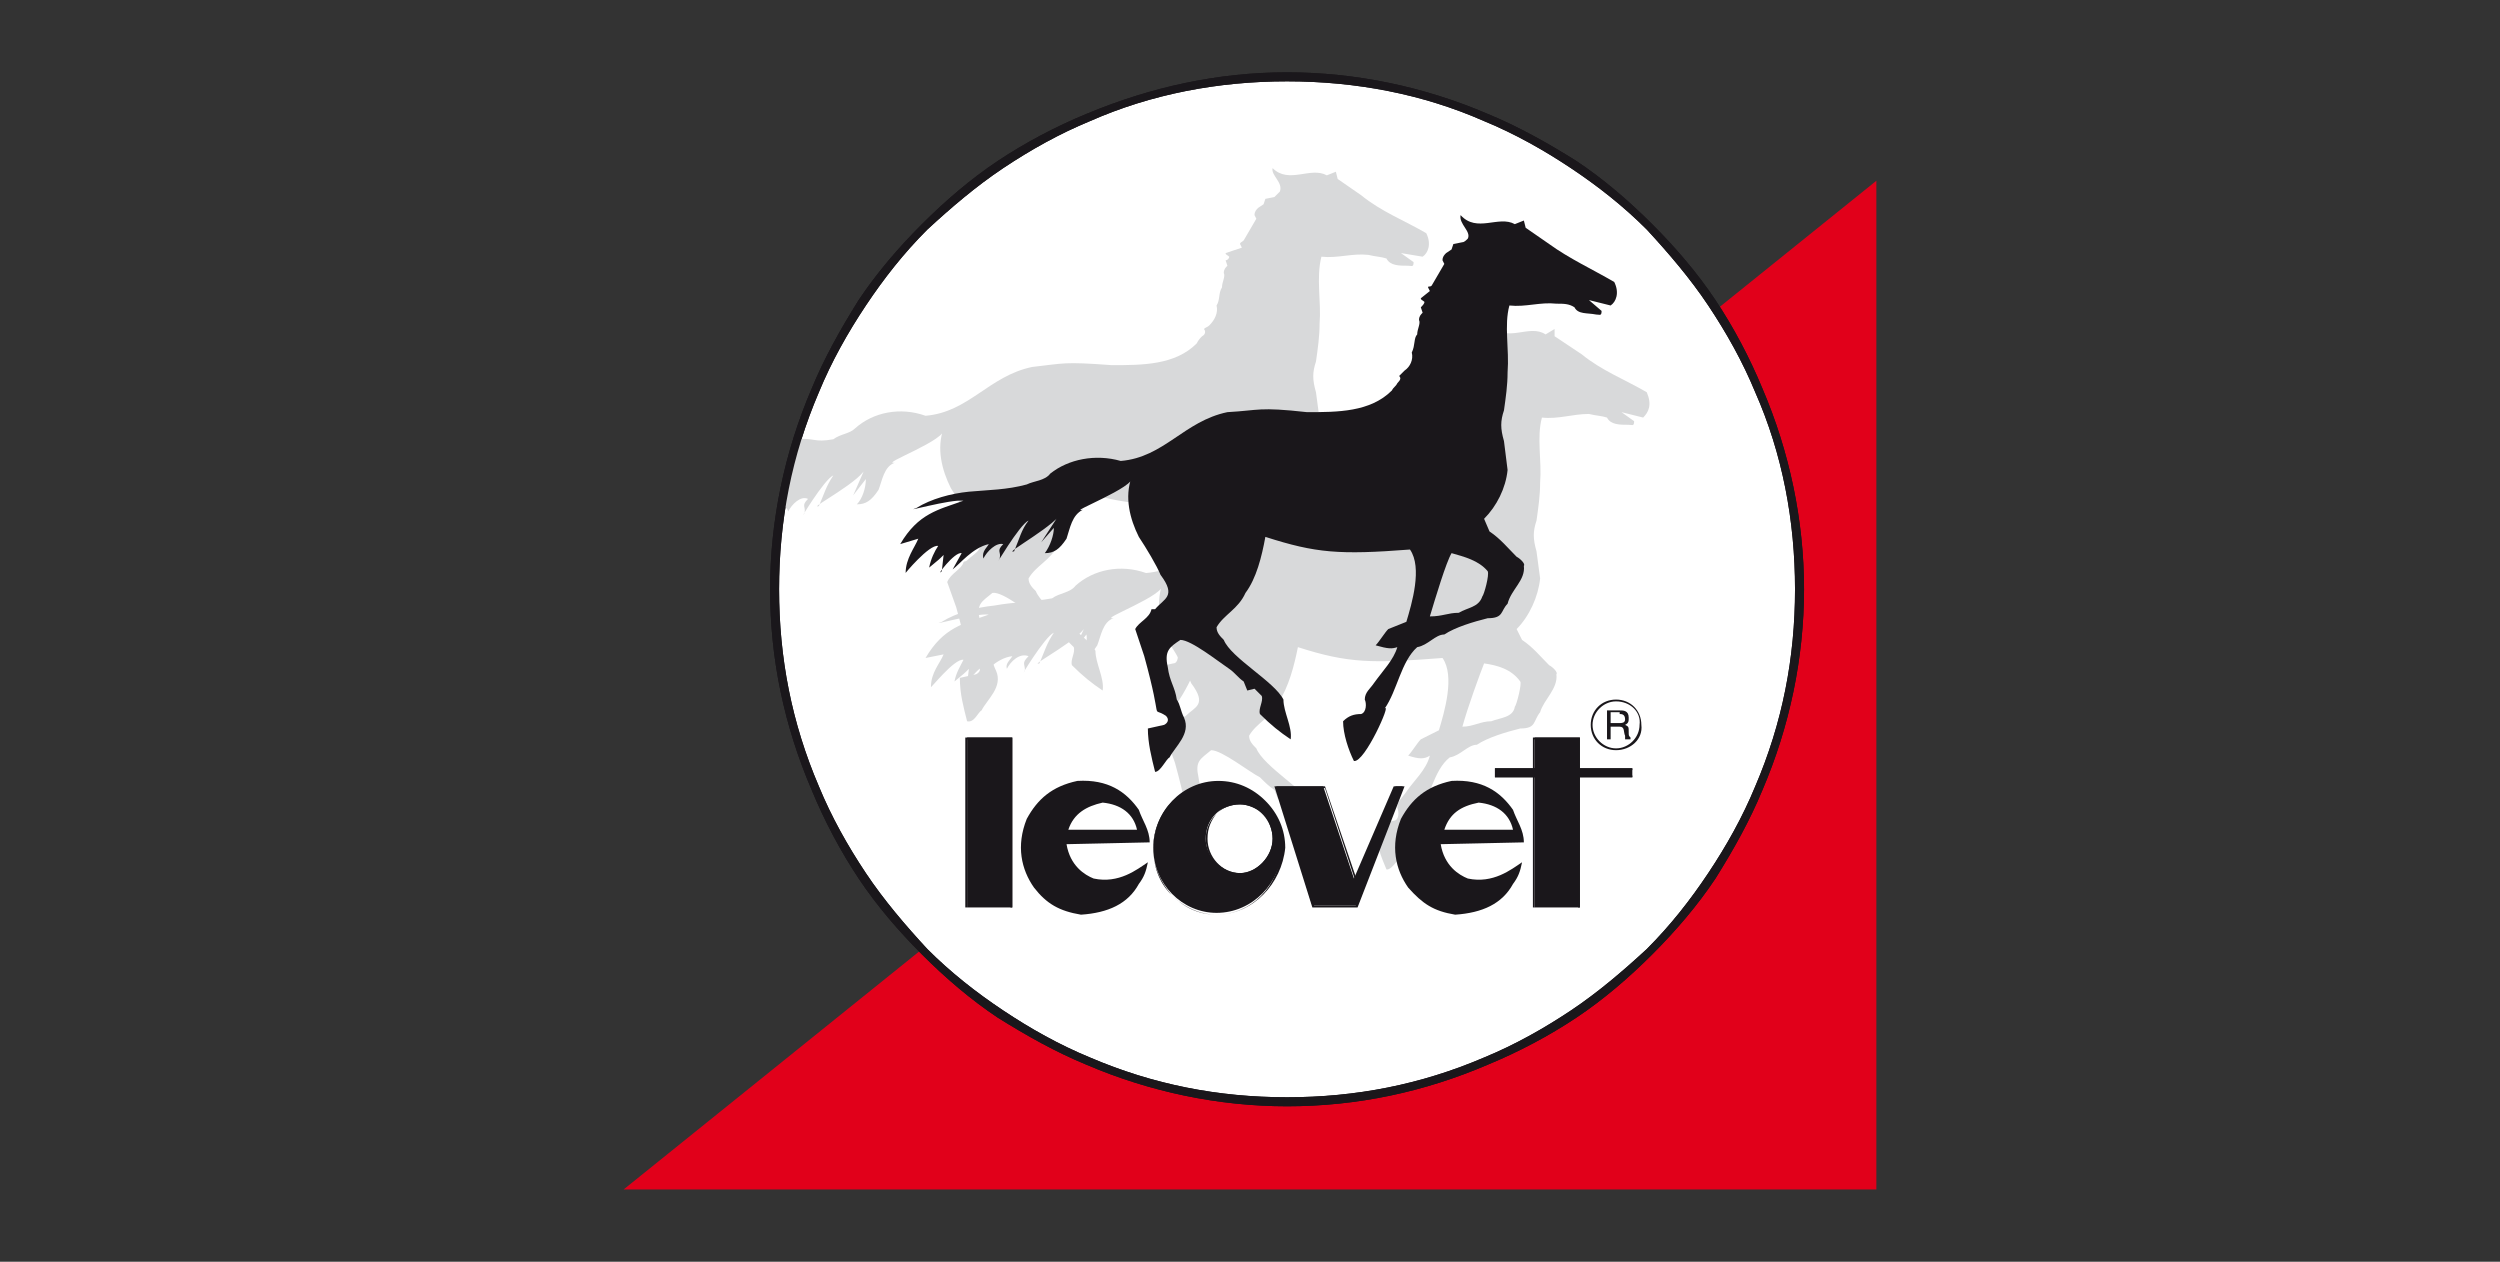
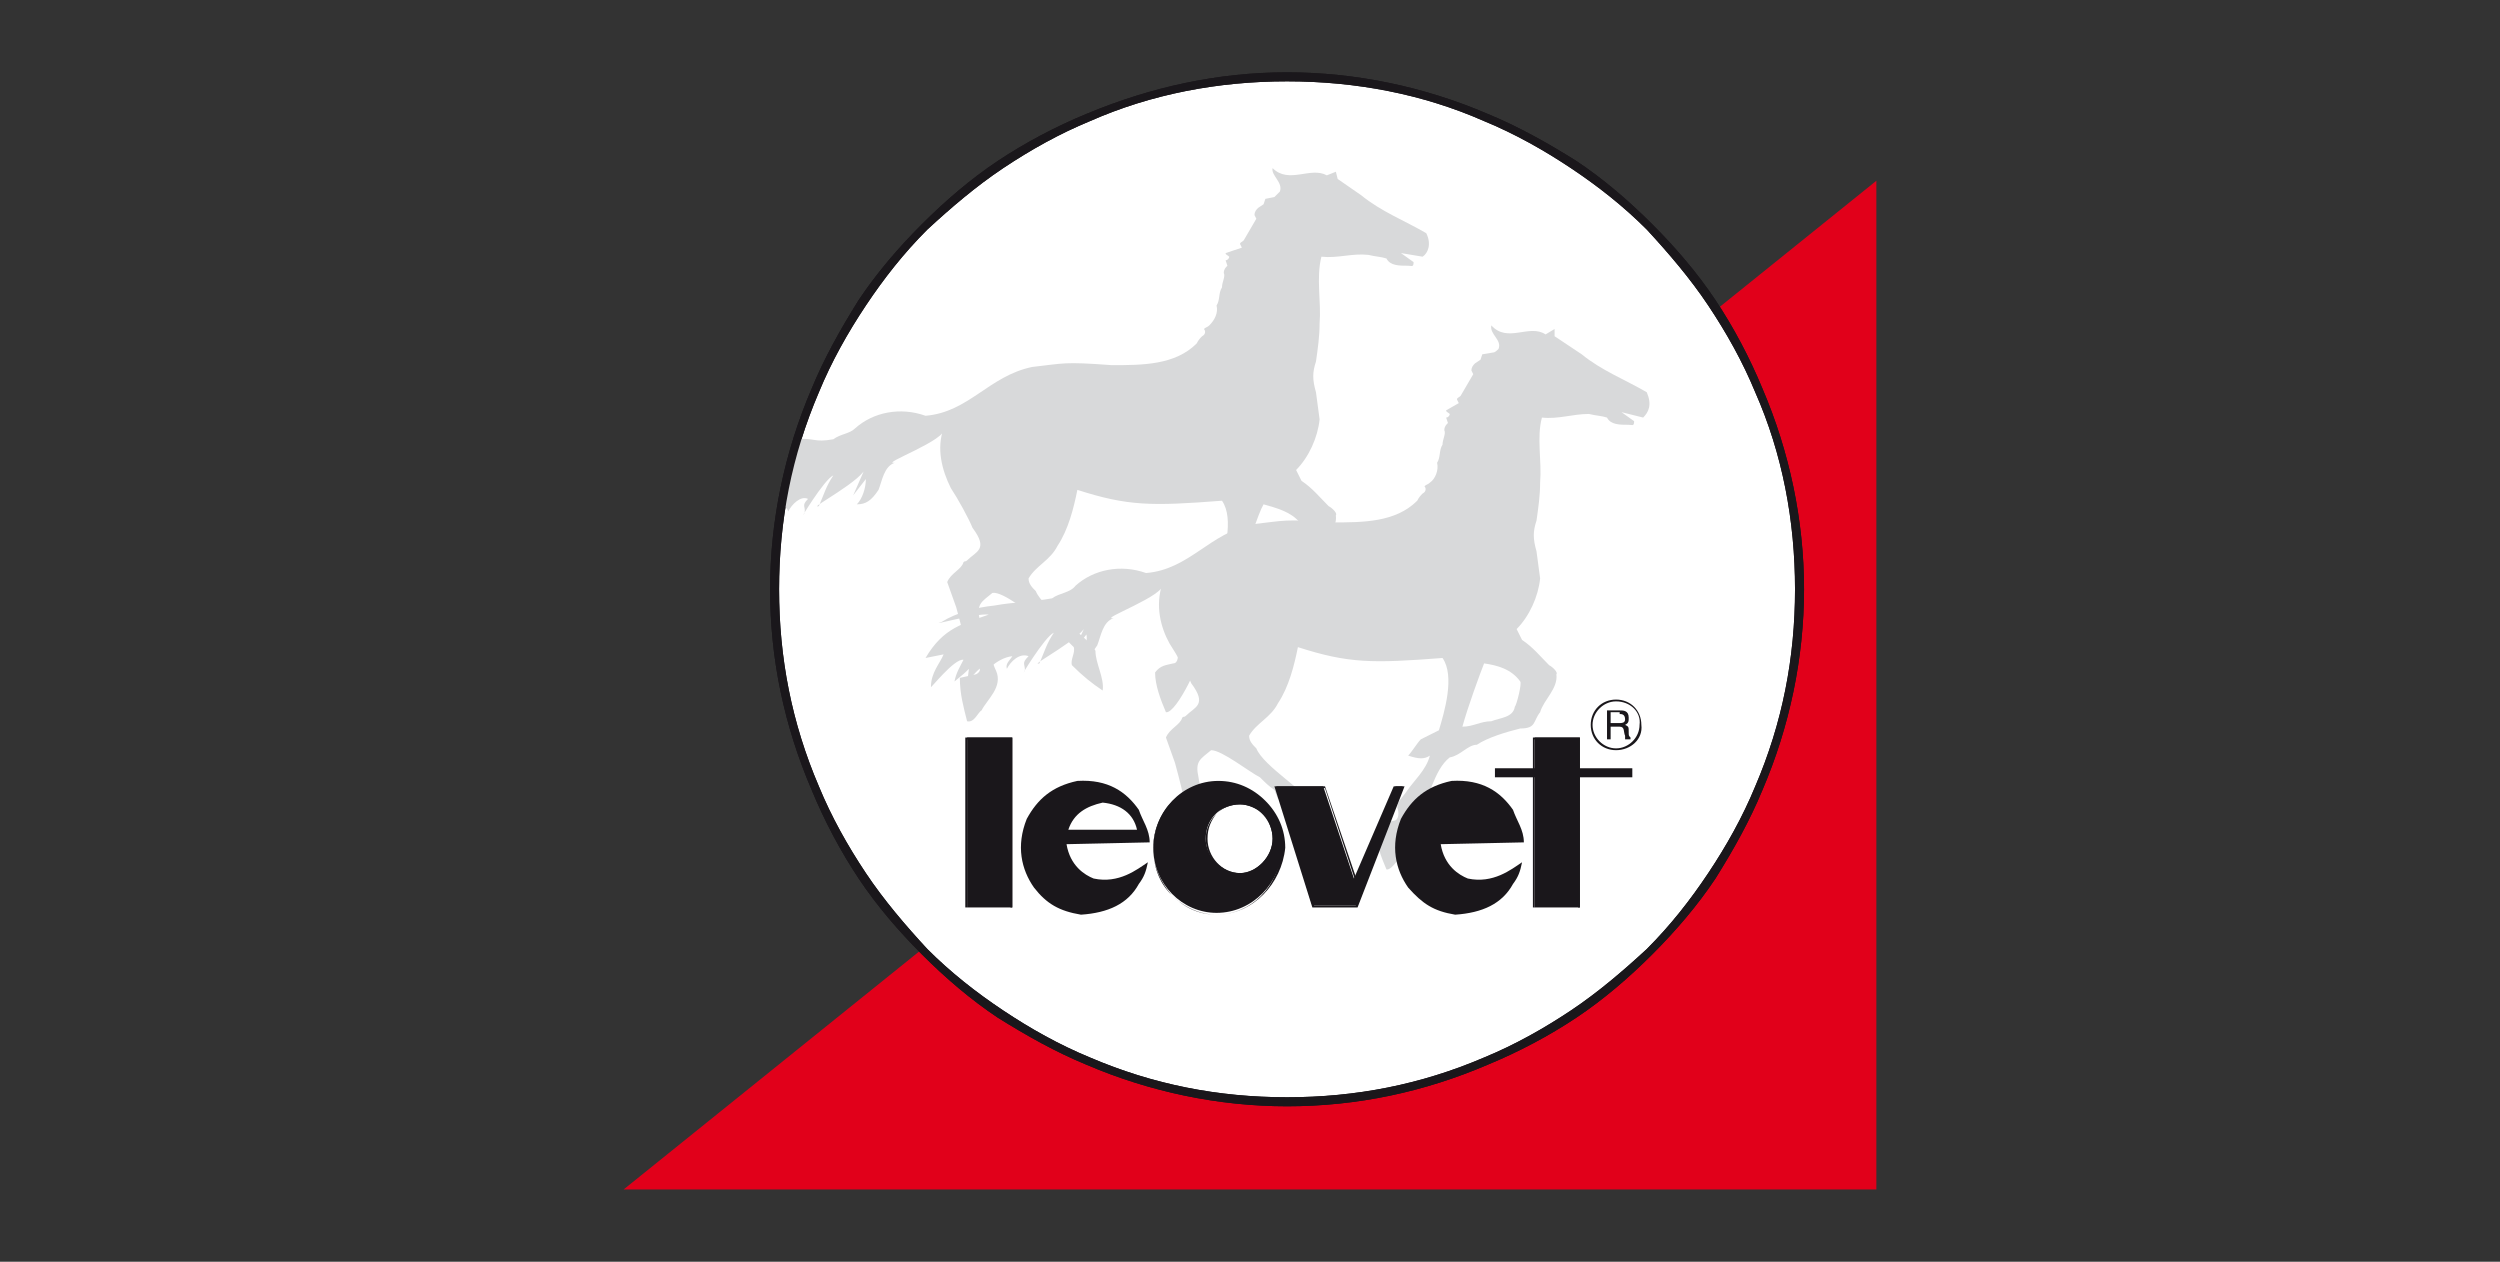
<svg xmlns="http://www.w3.org/2000/svg" version="1.1" id="Capa_1" x="0px" y="0px" viewBox="0 0 138.3 69.8" style="enable-background:new 0 0 138.3 69.8;" xml:space="preserve">
  <rect x="0" y="0" width="138.3" height="69.8" fill="#333333" stroke="none" />
  <g>
    <g>
      <polygon style="fill:#E1001A;" points="34.5,65.8 103.8,65.8 103.8,10 34.5,65.8   " />
    </g>
    <g>
      <g>
        <path style="fill:#FFFFFF;" d="M71.2,4.2c15.6,0,28.3,12.8,28.3,28.4C99.6,48.2,86.8,61,71.2,61c-15.6,0-28.4-12.8-28.4-28.3     C42.9,17,55.6,4.2,71.2,4.2L71.2,4.2z" />
        <path style="fill:#1A171B;" d="M71.2,61.2c-3.8,0-7.6-0.8-11.1-2.3c-1.7-0.7-3.3-1.6-4.9-2.6c-1.5-1-2.9-2.2-4.2-3.5     c-1.3-1.3-2.5-2.7-3.5-4.2c-1-1.5-1.9-3.2-2.6-4.9c-1.5-3.5-2.3-7.2-2.3-11.1c0-3.8,0.8-7.6,2.3-11.1c0.7-1.7,1.6-3.3,2.6-4.9     c1-1.5,2.2-2.9,3.5-4.2c1.3-1.3,2.7-2.5,4.2-3.5c1.5-1,3.2-1.9,4.9-2.6C63.7,4.8,67.4,4,71.2,4c3.8,0,7.6,0.8,11.1,2.3     C84,7,85.6,7.9,87.2,8.9c1.5,1,2.9,2.2,4.2,3.5c1.3,1.3,2.5,2.7,3.5,4.2c1,1.5,1.9,3.2,2.6,4.9c1.5,3.5,2.3,7.3,2.3,11.1     c0,3.8-0.8,7.6-2.3,11.1c-0.7,1.7-1.6,3.3-2.6,4.9c-1,1.5-2.2,2.9-3.5,4.2c-1.3,1.3-2.7,2.5-4.2,3.5c-1.5,1-3.2,1.9-4.9,2.6     C78.8,60.4,75.1,61.2,71.2,61.2z M71.2,4.5c-3.8,0-7.5,0.7-10.9,2.2c-1.7,0.7-3.3,1.6-4.8,2.6c-1.5,1-2.9,2.2-4.2,3.4     c-1.3,1.3-2.4,2.7-3.4,4.2c-1,1.5-1.9,3.1-2.6,4.8c-1.5,3.5-2.2,7.1-2.2,10.9c0,3.8,0.7,7.4,2.2,10.9c0.7,1.7,1.6,3.3,2.6,4.8     c1,1.5,2.2,2.9,3.4,4.2c1.3,1.3,2.7,2.4,4.2,3.4c1.5,1,3.1,1.9,4.8,2.6c3.5,1.5,7.1,2.2,10.9,2.2c3.8,0,7.4-0.7,10.9-2.2     c1.7-0.7,3.3-1.6,4.8-2.6c1.5-1,2.9-2.2,4.2-3.4c1.3-1.3,2.4-2.7,3.4-4.2c1-1.5,1.9-3.1,2.6-4.8c1.5-3.5,2.2-7.1,2.2-10.9     c0-3.8-0.7-7.5-2.2-10.9c-0.7-1.7-1.6-3.3-2.6-4.8c-1-1.5-2.2-2.9-3.4-4.2c-1.3-1.3-2.7-2.4-4.2-3.4c-1.5-1-3.1-1.9-4.8-2.6     C78.7,5.2,75,4.5,71.2,4.5z" />
      </g>
      <g>
        <path style="fill:#D8D9DA;" d="M54.3,39.3c0.3-0.6,1.2-1.3,0.8-2.2c-0.2-0.4-0.2-0.7-0.4-1c-0.1-0.7-0.4-1-0.5-1.8     c-0.2-0.9,0.1-1,0.7-1.5c0.6-0.1,2.1,1.2,2.7,1.5c0.3,0.3,0.5,0.5,0.8,0.7l0.2,0.5l0.4-0.1l0.4,0.4c0.1,0.3-0.2,0.7-0.1,1     c0.6,0.6,1.1,1,1.7,1.4c0.1-0.7-0.4-1.5-0.4-2.2c-0.5-0.9-2.9-2.3-3.3-3.3c-0.2-0.2-0.4-0.4-0.4-0.7c0.4-0.7,1.2-1,1.6-1.8     c0.6-0.9,0.9-2.1,1.1-3.1c2.8,0.9,4.1,0.9,8,0.6c0.7,1,0.1,3-0.2,4l-1,0.5c-0.2,0.2-0.5,0.6-0.7,0.9c0.7,0.2,0.9,0.2,1.2,0     c-0.2,0.8-0.8,1.4-1.3,2c-0.2,0.3-0.5,0.5-0.5,0.9c0.1,0.2,0.1,0.7-0.2,0.7c-0.4,0.1-0.7,0.1-1,0.5c0,0.7,0.3,1.5,0.6,2.2     c0.6,0.1,2.1-3.2,1.7-2.9c0.7-1,0.9-2.6,1.8-3.4c0.6,0,1-0.7,1.5-0.7c0.6-0.4,1.6-0.7,2.3-0.9c0.9,0,0.8-0.4,1.2-0.9     c0.2-0.7,1-1.3,0.9-2.1c0.1-0.1-0.2-0.4-0.4-0.5c-0.5-0.5-0.9-1-1.5-1.4L71.7,26c0.7-0.7,1.2-1.8,1.3-2.8l-0.2-1.5     c-0.2-0.7-0.2-1.1,0-1.7c0.1-0.7,0.2-1.4,0.2-2.1c0.1-1.2-0.2-2.5,0.1-3.7c0.9,0.1,1.7-0.2,2.6-0.1c0.4,0.1,0.7,0.1,1,0.2     c0.2,0.4,0.7,0.4,1.2,0.4c0.2,0,0.3,0.1,0.3-0.2l-0.7-0.5l1.2,0.2c0.3-0.2,0.5-0.7,0.2-1.3c-1.2-0.7-2.5-1.2-3.6-2.1l-1.3-0.9     l-0.1-0.4l-0.5,0.2c-0.9-0.5-2.1,0.5-3-0.4c-0.1,0.4,0.6,0.8,0.4,1.3c-0.1,0.1-0.2,0.2-0.3,0.3l-0.5,0.1l-0.1,0.3l-0.3,0.2     c-0.1,0.1-0.2,0.2-0.2,0.4l0.1,0.2l-0.7,1.2c-0.1,0.1-0.2,0.1-0.2,0.2l0.1,0.2L67.8,14c0,0.1,0.1,0.1,0.2,0.2     c0,0.1-0.1,0.2-0.2,0.2l0.1,0.3c-0.1,0.1-0.2,0.2-0.2,0.4c0.1,0.2-0.1,0.5-0.1,0.8c-0.2,0.3-0.1,0.7-0.3,1     c0.1,0.4-0.1,0.8-0.4,1.1c-0.1,0.1-0.2,0.1-0.3,0.2c0.1,0.1,0.1,0.3-0.1,0.4c-0.1,0.1-0.2,0.2-0.3,0.4c-1.2,1.2-3,1.2-4.7,1.2     c-2.7-0.2-2.6-0.1-4.4,0.1c-2.4,0.5-3.5,2.5-5.9,2.7c-1.4-0.5-2.9-0.2-3.9,0.7C47,24,46.5,24,46.1,24.3c-1.1,0.2-1-0.1-2.1,0     c-0.2,1.3-0.5,2.2-0.7,3.6c-0.1,0.2,0.2,0,0.3,0.4c0.2-0.4,0.7-0.9,1.1-0.7c-0.4,0.4-0.1,0.4-0.2,0.8c-0.4,0.6,1.1-1.9,1.6-2.1     c-0.4,0.6-0.5,1-0.8,1.7c-0.7,0.2,2.6-1.5,2.6-2.2l-0.7,1.6l0.7-0.9c0,0.5-0.2,1.1-0.5,1.4c0.5,0,0.8-0.2,1.2-0.8     c0.2-0.5,0.3-1.3,0.9-1.5c-0.9,0.1,3-1.3,2.7-1.9c-0.4,1.1-0.1,2.3,0.4,3.3c0.4,0.6,1,1.7,1.2,2.2c0.9,1.2,0.2,1.3-0.3,1.8     c-0.1,0.1-0.1,0-0.2,0.1c-0.1,0.4-0.7,0.6-0.9,1.1l0.5,1.4c1.1,4,0.3,2.7,1.2,3.3c0.2,0.1,0.1,0.3-0.1,0.4l-0.9,0.2     c0,0.9,0.2,1.6,0.4,2.4C53.9,40,54.1,39.4,54.3,39.3L54.3,39.3z" />
      </g>
      <g>
        <path style="fill:#FFFFFF;" d="M70.3,31.2c0.5-0.2,1.1-0.2,1.3-0.8c0.1-0.1,0.4-1.3,0.3-1.5c-0.5-0.6-1.3-0.8-2-1     c-0.3,0.5-0.9,2.4-1.2,3.5C69.4,31.4,69.7,31.2,70.3,31.2L70.3,31.2z" />
      </g>
      <g>
        <path style="fill:#D8D9DA;" d="M66.4,48c0.3-0.6,1.2-1.3,0.8-2.2c-0.1-0.4-0.2-0.7-0.4-1c-0.1-0.7-0.4-1-0.5-1.8c-0.2-0.9,0.1-1,0.7-1.5     c0.6,0,2.1,1.2,2.7,1.5c0.3,0.3,0.5,0.5,0.8,0.7l0.2,0.5l0.4-0.1l0.5,0.4c0.1,0.3-0.3,0.7-0.1,1c0.6,0.6,1.1,1,1.7,1.4     c0.1-0.7-0.4-1.5-0.4-2.2c-0.5-0.9-2.9-2.3-3.3-3.3c-0.2-0.2-0.4-0.4-0.4-0.7c0.4-0.7,1.2-1,1.6-1.8c0.6-0.9,0.9-2.1,1.1-3.1     c2.8,0.9,4.1,0.9,8,0.6c0.7,1,0.1,3-0.2,4l-1,0.5c-0.2,0.2-0.5,0.7-0.7,0.9c0.6,0.2,0.9,0.2,1.2,0c-0.2,0.8-0.9,1.4-1.3,2     c-0.2,0.3-0.5,0.5-0.5,0.9c0.1,0.2,0.1,0.7-0.2,0.7c-0.4,0.1-0.7,0.1-1,0.5c0,0.7,0.3,1.5,0.6,2.2c0.6,0.1,2.1-3.2,1.7-2.9     c0.7-1,0.9-2.6,1.8-3.3c0.6-0.1,1-0.7,1.5-0.7c0.6-0.4,1.6-0.7,2.4-0.9c0.9,0,0.7-0.4,1.1-0.9c0.2-0.7,1-1.3,0.9-2.1     c0.1-0.1-0.2-0.4-0.4-0.5c-0.5-0.5-0.9-1-1.5-1.4l-0.3-0.6c0.7-0.7,1.2-1.8,1.3-2.8l-0.2-1.5c-0.2-0.7-0.2-1.1,0-1.7     c0.1-0.7,0.2-1.4,0.2-2.1c0.1-1.2-0.2-2.5,0.1-3.6c0.9,0.1,1.7-0.2,2.6-0.2c0.4,0.1,0.7,0.1,1,0.2c0.2,0.4,0.7,0.4,1.2,0.4     c0.2,0,0.3,0.1,0.3-0.2l-0.7-0.5l1.2,0.3c0.3-0.3,0.5-0.7,0.2-1.4c-1.2-0.7-2.5-1.2-3.6-2.1L86,18.6L86,18.2l-0.5,0.3     c-0.9-0.6-2.1,0.5-3-0.5c-0.1,0.5,0.6,0.8,0.4,1.3c-0.1,0.1-0.2,0.2-0.3,0.2L82,19.6l-0.1,0.3l-0.3,0.2c-0.1,0.1-0.2,0.2-0.2,0.4     l0.1,0.2l-0.7,1.2c-0.1,0.1-0.2,0.1-0.2,0.2l0.1,0.2L80,22.7c0,0.1,0.1,0.1,0.2,0.2c0,0.1-0.1,0.2-0.2,0.2l0.1,0.3     c-0.1,0.1-0.2,0.2-0.2,0.4c0.1,0.2-0.1,0.5-0.1,0.8c-0.2,0.3-0.1,0.7-0.3,1c0.1,0.4-0.1,0.9-0.4,1.1c-0.1,0.1-0.2,0.1-0.3,0.2     c0.1,0.1,0.1,0.3-0.1,0.4c-0.1,0.1-0.2,0.2-0.3,0.4c-1.2,1.2-3,1.2-4.7,1.2c-2.7-0.2-2.6-0.1-4.4,0.1c-2.4,0.5-3.5,2.5-5.9,2.7     c-1.4-0.5-2.9-0.2-3.9,0.7c-0.3,0.4-0.9,0.4-1.3,0.7c-1.1,0.2-2.1,0.2-3.2,0.4c-1,0.1-2.1,0.4-2.9,0.9c-0.9,0.3,1.9-0.5,2.6-0.4     c-1.4,0.5-2.5,0.7-3.5,2.4l1-0.2c-0.2,0.5-0.7,1-0.7,1.8c-0.1,0.2,1.3-1.6,1.8-1.5c-0.2,0.4-0.4,0.7-0.5,1.2     c0.6-0.5,0.5-0.4,0.8-0.7l-0.1,0.8c-0.4,0.5,0.7-1.1,1.1-1L54,37.6c0.4-0.3,1.1-1.2,2-1.3c-0.1,0.2-0.4,0.4-0.3,0.7     c0.2-0.4,0.7-0.9,1.2-0.7c-0.4,0.4-0.2,0.4-0.2,0.8c-0.4,0.6,1.1-1.9,1.6-2.1c-0.4,0.6-0.5,1-0.8,1.7c-0.7,0.2,2.6-1.5,2.6-2.2     L59.4,36l0.7-0.9c0.1,0.5-0.2,1.1-0.5,1.4c0.5,0,0.7-0.2,1.1-0.8c0.2-0.5,0.3-1.3,0.9-1.5c-0.9,0.1,3-1.3,2.7-1.9     c-0.4,1.2-0.1,2.4,0.4,3.3c0.4,0.6,1,1.7,1.2,2.2c0.9,1.2,0.2,1.3-0.3,1.8c-0.1,0.1-0.1,0-0.2,0.1c-0.1,0.4-0.7,0.6-0.9,1.1     l0.5,1.4c1.1,4,0.3,2.7,1.2,3.3c0.2,0.1,0.1,0.3-0.1,0.4l-0.9,0.2c0,0.9,0.2,1.6,0.5,2.4C66,48.7,66.3,48.1,66.4,48L66.4,48z" />
      </g>
      <g>
        <path style="fill:#FFFFFF;" d="M82.5,39.9c0.5-0.2,1.2-0.2,1.3-0.8c0.1-0.1,0.4-1.3,0.3-1.4c-0.5-0.7-1.3-0.9-2-1     c-0.2,0.5-0.9,2.4-1.2,3.5C81.5,40.2,81.9,39.9,82.5,39.9L82.5,39.9z" />
      </g>
      <g>
-         <path style="fill:#1A171B;" d="M64.7,41.9c0.3-0.6,1.2-1.3,0.8-2.2c-0.2-0.4-0.2-0.7-0.4-1c-0.1-0.7-0.4-1-0.5-1.8     c-0.2-0.9,0.1-1.1,0.7-1.5c0.6,0,2.1,1.2,2.7,1.6c0.3,0.2,0.5,0.5,0.8,0.7l0.2,0.5l0.4-0.1l0.4,0.4c0.1,0.3-0.2,0.7-0.1,1     c0.6,0.6,1.1,1,1.7,1.4c0.1-0.7-0.4-1.5-0.4-2.2c-0.5-1-2.9-2.3-3.3-3.3c-0.2-0.2-0.4-0.4-0.4-0.7c0.4-0.7,1.2-1,1.6-1.9     c0.6-0.8,0.9-2,1.1-3.1c2.8,0.9,4.1,1,8,0.7c0.7,1,0.1,3-0.2,4l-1,0.4c-0.2,0.2-0.5,0.7-0.7,0.9c0.7,0.2,0.9,0.2,1.2,0.1     c-0.2,0.7-0.8,1.3-1.3,2c-0.2,0.3-0.5,0.5-0.5,0.9c0.1,0.2,0.1,0.7-0.2,0.8c-0.4,0-0.7,0.1-1,0.4c0,0.7,0.3,1.6,0.6,2.2     c0.6,0.1,2.1-3.3,1.7-2.9c0.7-1,0.9-2.6,1.8-3.4c0.6-0.1,1-0.7,1.5-0.7c0.6-0.4,1.6-0.7,2.4-0.9c0.9,0,0.7-0.4,1.1-0.8     c0.2-0.8,1-1.3,0.9-2.1c0.1-0.1-0.2-0.4-0.4-0.5c-0.5-0.5-0.9-1-1.5-1.4l-0.3-0.7c0.7-0.7,1.2-1.7,1.3-2.7l-0.2-1.6     c-0.2-0.7-0.2-1.1,0-1.7c0.1-0.7,0.2-1.4,0.2-2.1c0.1-1.3-0.2-2.6,0.1-3.7c0.9,0.1,1.7-0.2,2.6-0.1c0.4,0,0.7,0,1,0.2     c0.2,0.4,0.7,0.3,1.2,0.4c0.2,0,0.3,0.1,0.3-0.2l-0.7-0.6l1.2,0.3c0.3-0.2,0.5-0.7,0.2-1.3c-1.2-0.7-2.5-1.3-3.6-2.1l-1.3-0.9     l-0.1-0.4l-0.5,0.2c-0.9-0.5-2.1,0.5-3-0.5c-0.1,0.5,0.6,0.9,0.4,1.3c-0.1,0.1-0.2,0.2-0.3,0.2l-0.5,0.1l-0.1,0.3l-0.3,0.2     c-0.1,0.1-0.2,0.2-0.2,0.4l0.1,0.2l-0.7,1.2c-0.1,0.1-0.2,0-0.2,0.1l0.1,0.2l-0.5,0.4c0,0.1,0.1,0.1,0.2,0.2     c0,0.1-0.1,0.2-0.2,0.3l0.1,0.3c-0.1,0.1-0.2,0.2-0.2,0.4c0.1,0.2-0.1,0.5-0.1,0.8c-0.2,0.2-0.1,0.6-0.3,1c0.1,0.4-0.1,0.8-0.4,1     c-0.1,0.1-0.2,0.2-0.3,0.3c0.1,0.1,0.1,0.2-0.1,0.4c-0.1,0.2-0.2,0.2-0.3,0.4c-1.2,1.2-3,1.2-4.7,1.2c-2.7-0.3-2.6-0.1-4.4,0     c-2.4,0.5-3.5,2.5-5.9,2.7c-1.4-0.4-2.9-0.1-3.9,0.7c-0.3,0.4-0.9,0.4-1.3,0.6c-1.1,0.3-2.1,0.3-3.2,0.4c-1,0.1-2.1,0.4-2.9,0.9     c-0.9,0.3,1.9-0.5,2.6-0.4c-1.4,0.5-2.5,0.7-3.5,2.4l1-0.3c-0.2,0.5-0.7,1.1-0.7,1.9c-0.1,0.1,1.3-1.6,1.8-1.5     c-0.2,0.3-0.4,0.7-0.5,1.2c0.6-0.5,0.5-0.4,0.8-0.7l-0.1,0.9c-0.4,0.4,0.7-1.1,1.1-1l-0.5,0.9c0.4-0.3,1.1-1.2,2-1.4     c-0.1,0.2-0.4,0.4-0.3,0.8c0.2-0.4,0.7-0.9,1.1-0.8c-0.4,0.4-0.1,0.4-0.2,0.8c-0.4,0.7,1.1-1.9,1.6-2.1c-0.4,0.5-0.5,1-0.8,1.7     c-0.7,0.2,2.6-1.6,2.6-2.2L57.6,30l0.7-0.8c0,0.4-0.2,1-0.5,1.4c0.5,0,0.8-0.2,1.2-0.8c0.2-0.6,0.3-1.3,0.9-1.6     c-0.9,0.2,3-1.3,2.7-1.8c-0.4,1.1-0.1,2.3,0.4,3.3c0.4,0.6,1,1.6,1.2,2.1c0.9,1.2,0.2,1.3-0.3,1.9c-0.1,0-0.1,0-0.2,0     c-0.1,0.5-0.7,0.7-0.9,1.1l0.5,1.5c1.1,4,0.3,2.7,1.2,3.3c0.2,0.2,0.1,0.4-0.1,0.5l-0.9,0.2c0,0.8,0.2,1.6,0.4,2.4     C64.2,42.7,64.5,42,64.7,41.9L64.7,41.9z" />
-       </g>
+         </g>
      <g>
-         <path style="fill:#D8D9DA;" d="M80.7,33.9c0.5-0.3,1.1-0.3,1.3-0.9c0.1-0.1,0.4-1.2,0.3-1.4c-0.5-0.6-1.3-0.8-2-1     c-0.3,0.5-0.9,2.5-1.2,3.5C79.8,34.1,80.1,33.9,80.7,33.9L80.7,33.9z" />
-       </g>
+         </g>
      <g>
        <polygon style="fill:#1A171B;" points="53.5,40.8 56,40.8 56,50.2 53.5,50.2 53.5,40.8    " />
        <path style="fill:#1A171B;" d="M56,50.2h-2.6v-9.4H56V50.2z M53.5,50.2h2.4v-9.3h-2.4V50.2z" />
      </g>
      <g>
        <polygon style="fill:#1A171B;" points="84.9,40.8 87.4,40.8 87.4,50.2 84.9,50.2 84.9,40.8    " />
        <path style="fill:#1A171B;" d="M87.4,50.2h-2.6v-9.4h2.6V50.2z M84.9,50.2h2.4v-9.3h-2.4V50.2z" />
      </g>
      <g>
        <polygon style="fill:#1A171B;" points="82.7,42.5 90.3,42.5 90.3,43 82.7,43 82.7,42.5    " />
-         <path style="fill:#1A171B;" d="M90.3,43h-7.6v-0.5h7.6V43z M82.8,42.9h7.5v-0.3h-7.5V42.9z" />
      </g>
      <g>
        <path style="fill:#1A171B;" d="M67.3,43.3c1.9,0,3.6,1.6,3.6,3.6c0,1.9-1.6,3.6-3.6,3.6c-1.9,0-3.5-1.6-3.5-3.6     C63.8,45,65.3,43.3,67.3,43.3L67.3,43.3z" />
        <path style="fill:#1A171B;" d="M67.3,50.6c-0.9,0-1.8-0.4-2.5-1.1c-0.7-0.7-1-1.6-1-2.6c0-2,1.6-3.7,3.6-3.7c1,0,1.9,0.4,2.6,1.1     c0.7,0.7,1.1,1.6,1.1,2.6C70.9,48.9,69.3,50.6,67.3,50.6z M67.3,43.4c-1.9,0-3.5,1.6-3.5,3.6c0,0.9,0.4,1.8,1,2.5     c0.7,0.7,1.5,1.1,2.5,1.1c1.9,0,3.5-1.6,3.5-3.5c0-1-0.4-1.9-1.1-2.5C69.1,43.8,68.2,43.4,67.3,43.4z" />
      </g>
      <g>
        <polygon style="fill:#1A171B;" points="73.2,43.5 70.6,43.5 72.6,50.1 75.1,50.1 77.6,43.5 77.1,43.5 74.9,48.6 73.2,43.5    " />
        <path style="fill:#1A171B;" d="M75.1,50.2h-2.5l-2.1-6.7h2.8l0,0l1.7,5l2.2-5h0.5L75.1,50.2z M72.7,50.1H75l2.5-6.5h-0.3l-2.2,5.2     l-1.7-5.2h-2.6L72.7,50.1z" />
      </g>
      <g>
        <path style="fill:#1A171B;" d="M59.8,50.6c1.5-0.1,2.6-0.6,3.2-1.7c0.3-0.4,0.4-0.7,0.5-1.2c-0.6,0.4-1.6,1.2-3,0.9     c-0.5-0.2-1.3-0.7-1.5-1.9l4.6-0.1c0-0.7-0.4-1.2-0.6-1.8c-0.7-1-1.7-1.7-3.4-1.6c-1.4,0.3-2.2,1-2.8,2.1     c-0.6,1.5-0.3,2.8,0.4,3.8C57.9,50,58.6,50.4,59.8,50.6L59.8,50.6z" />
      </g>
      <g>
        <path style="fill:#FFFFFF;" d="M59.1,45.9h3.8c-0.2-0.9-0.9-1.4-1.9-1.5C60.1,44.6,59.4,45,59.1,45.9L59.1,45.9z" />
      </g>
      <g>
        <path style="fill:#1A171B;" d="M80.5,50.6c1.5-0.1,2.6-0.6,3.2-1.7c0.3-0.4,0.4-0.7,0.5-1.2c-0.6,0.4-1.6,1.2-3,0.9     c-0.5-0.2-1.3-0.7-1.5-1.9l4.6-0.1c0-0.7-0.4-1.2-0.6-1.8c-0.7-1-1.7-1.7-3.4-1.6c-1.4,0.3-2.2,1-2.8,2.1     c-0.6,1.5-0.3,2.8,0.4,3.8C78.7,50,79.3,50.4,80.5,50.6L80.5,50.6z" />
      </g>
      <g>
-         <path style="fill:#FFFFFF;" d="M79.9,45.9h3.8c-0.2-0.9-0.9-1.4-1.9-1.5C80.8,44.6,80.2,45,79.9,45.9L79.9,45.9z" />
-       </g>
+         </g>
      <g>
        <path style="fill:#FFFFFF;" d="M68.6,44.5c1,0,1.8,0.9,1.8,1.9c0,1-0.9,1.9-1.8,1.9c-1,0-1.9-0.9-1.9-1.9C66.7,45.3,67.5,44.5,68.6,44.5     L68.6,44.5z" />
        <path style="fill:#1A171B;" d="M68.6,48.4c-1,0-1.9-0.9-1.9-2c0-0.5,0.2-1,0.6-1.4c0.4-0.4,0.8-0.6,1.4-0.6c0.5,0,1,0.2,1.3,0.6     c0.4,0.4,0.6,0.9,0.6,1.4C70.4,47.5,69.6,48.4,68.6,48.4z M68.6,44.5c-0.5,0-1,0.2-1.3,0.5c-0.3,0.4-0.5,0.8-0.5,1.4     c0,1,0.8,1.9,1.8,1.9c0.9,0,1.8-0.9,1.8-1.9c0-0.5-0.2-1-0.5-1.4C69.5,44.7,69,44.5,68.6,44.5z" />
      </g>
      <g>
        <path style="fill:#1A171B;" d="M71.2,61.2c-3.8,0-7.6-0.8-11.1-2.3c-1.7-0.7-3.3-1.6-4.9-2.6c-1.5-1-2.9-2.2-4.2-3.5     c-1.3-1.3-2.5-2.7-3.5-4.2c-1-1.5-1.9-3.2-2.6-4.9c-1.5-3.5-2.3-7.2-2.3-11.1c0-3.8,0.8-7.6,2.3-11.1c0.7-1.7,1.6-3.3,2.6-4.9     c1-1.5,2.2-2.9,3.5-4.2c1.3-1.3,2.7-2.5,4.2-3.5c1.5-1,3.2-1.9,4.9-2.6C63.7,4.8,67.4,4,71.2,4c3.8,0,7.6,0.8,11.1,2.3     C84,7,85.6,7.9,87.2,8.9c1.5,1,2.9,2.2,4.2,3.5c1.3,1.3,2.5,2.7,3.5,4.2c1,1.5,1.9,3.2,2.6,4.9c1.5,3.5,2.3,7.3,2.3,11.1     c0,3.8-0.8,7.6-2.3,11.1c-0.7,1.7-1.6,3.3-2.6,4.9c-1,1.5-2.2,2.9-3.5,4.2c-1.3,1.3-2.7,2.5-4.2,3.5c-1.5,1-3.2,1.9-4.9,2.6     C78.8,60.4,75.1,61.2,71.2,61.2z M71.2,4.5c-3.8,0-7.5,0.7-10.9,2.2c-1.7,0.7-3.3,1.6-4.8,2.6c-1.5,1-2.9,2.2-4.2,3.4     c-1.3,1.3-2.4,2.7-3.4,4.2c-1,1.5-1.9,3.1-2.6,4.8c-1.5,3.5-2.2,7.1-2.2,10.9c0,3.8,0.7,7.4,2.2,10.9c0.7,1.7,1.6,3.3,2.6,4.8     c1,1.5,2.2,2.9,3.4,4.2c1.3,1.3,2.7,2.4,4.2,3.4c1.5,1,3.1,1.9,4.8,2.6c3.5,1.5,7.1,2.2,10.9,2.2c3.8,0,7.4-0.7,10.9-2.2     c1.7-0.7,3.3-1.6,4.8-2.6c1.5-1,2.9-2.2,4.2-3.4c1.3-1.3,2.4-2.7,3.4-4.2c1-1.5,1.9-3.1,2.6-4.8c1.5-3.5,2.2-7.1,2.2-10.9     c0-3.8-0.7-7.5-2.2-10.9c-0.7-1.7-1.6-3.3-2.6-4.8c-1-1.5-2.2-2.9-3.4-4.2c-1.3-1.3-2.7-2.4-4.2-3.4c-1.5-1-3.1-1.9-4.8-2.6     C78.7,5.2,75,4.5,71.2,4.5z" />
      </g>
      <g>
        <path style="fill-rule:evenodd;clip-rule:evenodd;fill:#1A171B;" d="M88.9,40.9h0.2v-0.7h0.5c0.3,0,0.2,0.3,0.3,0.5c0,0.1,0,0.1,0,0.2h0.3v-0.1c-0.1-0.1-0.1-0.1-0.1-0.3     c0-0.3,0-0.3-0.2-0.4c0.2-0.1,0.2-0.2,0.2-0.4c0-0.4-0.3-0.4-0.5-0.4h-0.7V40.9L88.9,40.9z M89.6,39.5c0.1,0,0.3,0,0.3,0.3     c0,0.2-0.2,0.2-0.3,0.2h-0.5v-0.6H89.6L89.6,39.5z" />
      </g>
      <g>
        <path style="fill:#1A171B;" d="M89.4,41.5c-0.8,0-1.4-0.6-1.4-1.4c0-0.8,0.6-1.4,1.4-1.4c0.8,0,1.4,0.6,1.4,1.4     C90.9,40.9,90.2,41.5,89.4,41.5z M89.4,38.8c-0.7,0-1.3,0.6-1.3,1.3c0,0.7,0.6,1.3,1.3,1.3c0.7,0,1.3-0.6,1.3-1.3     C90.8,39.4,90.2,38.8,89.4,38.8z" />
      </g>
    </g>
  </g>
</svg>